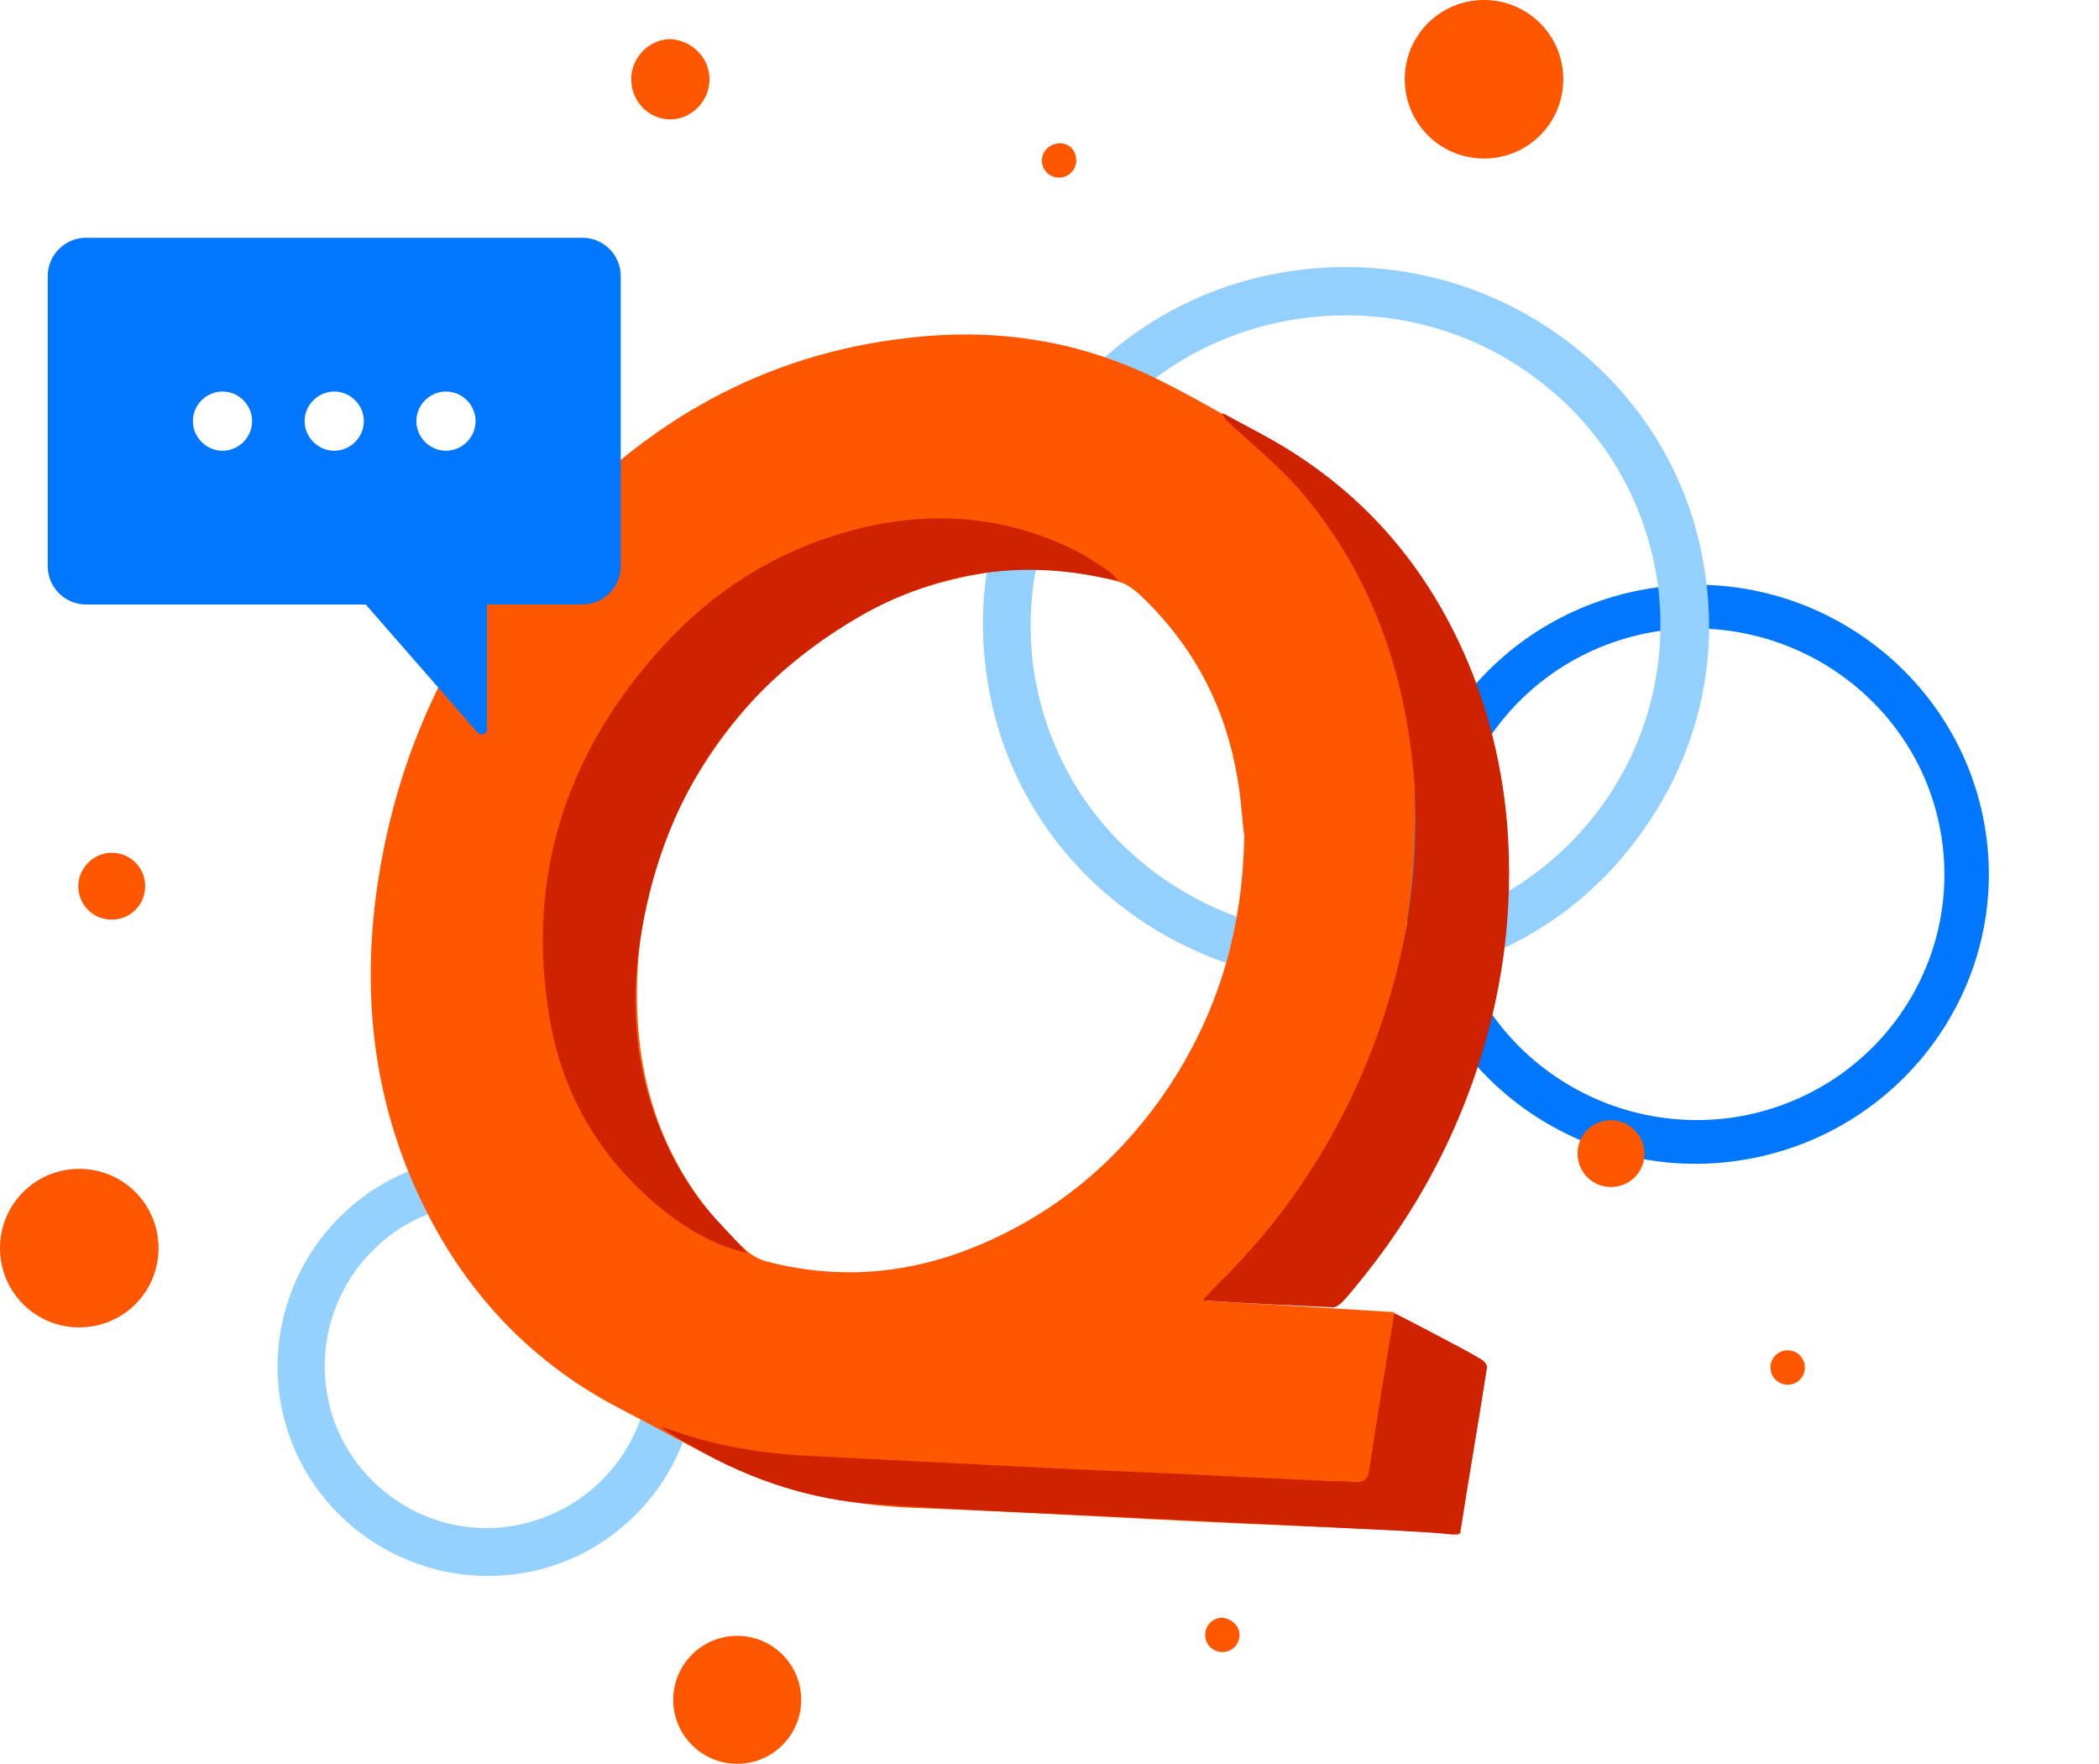
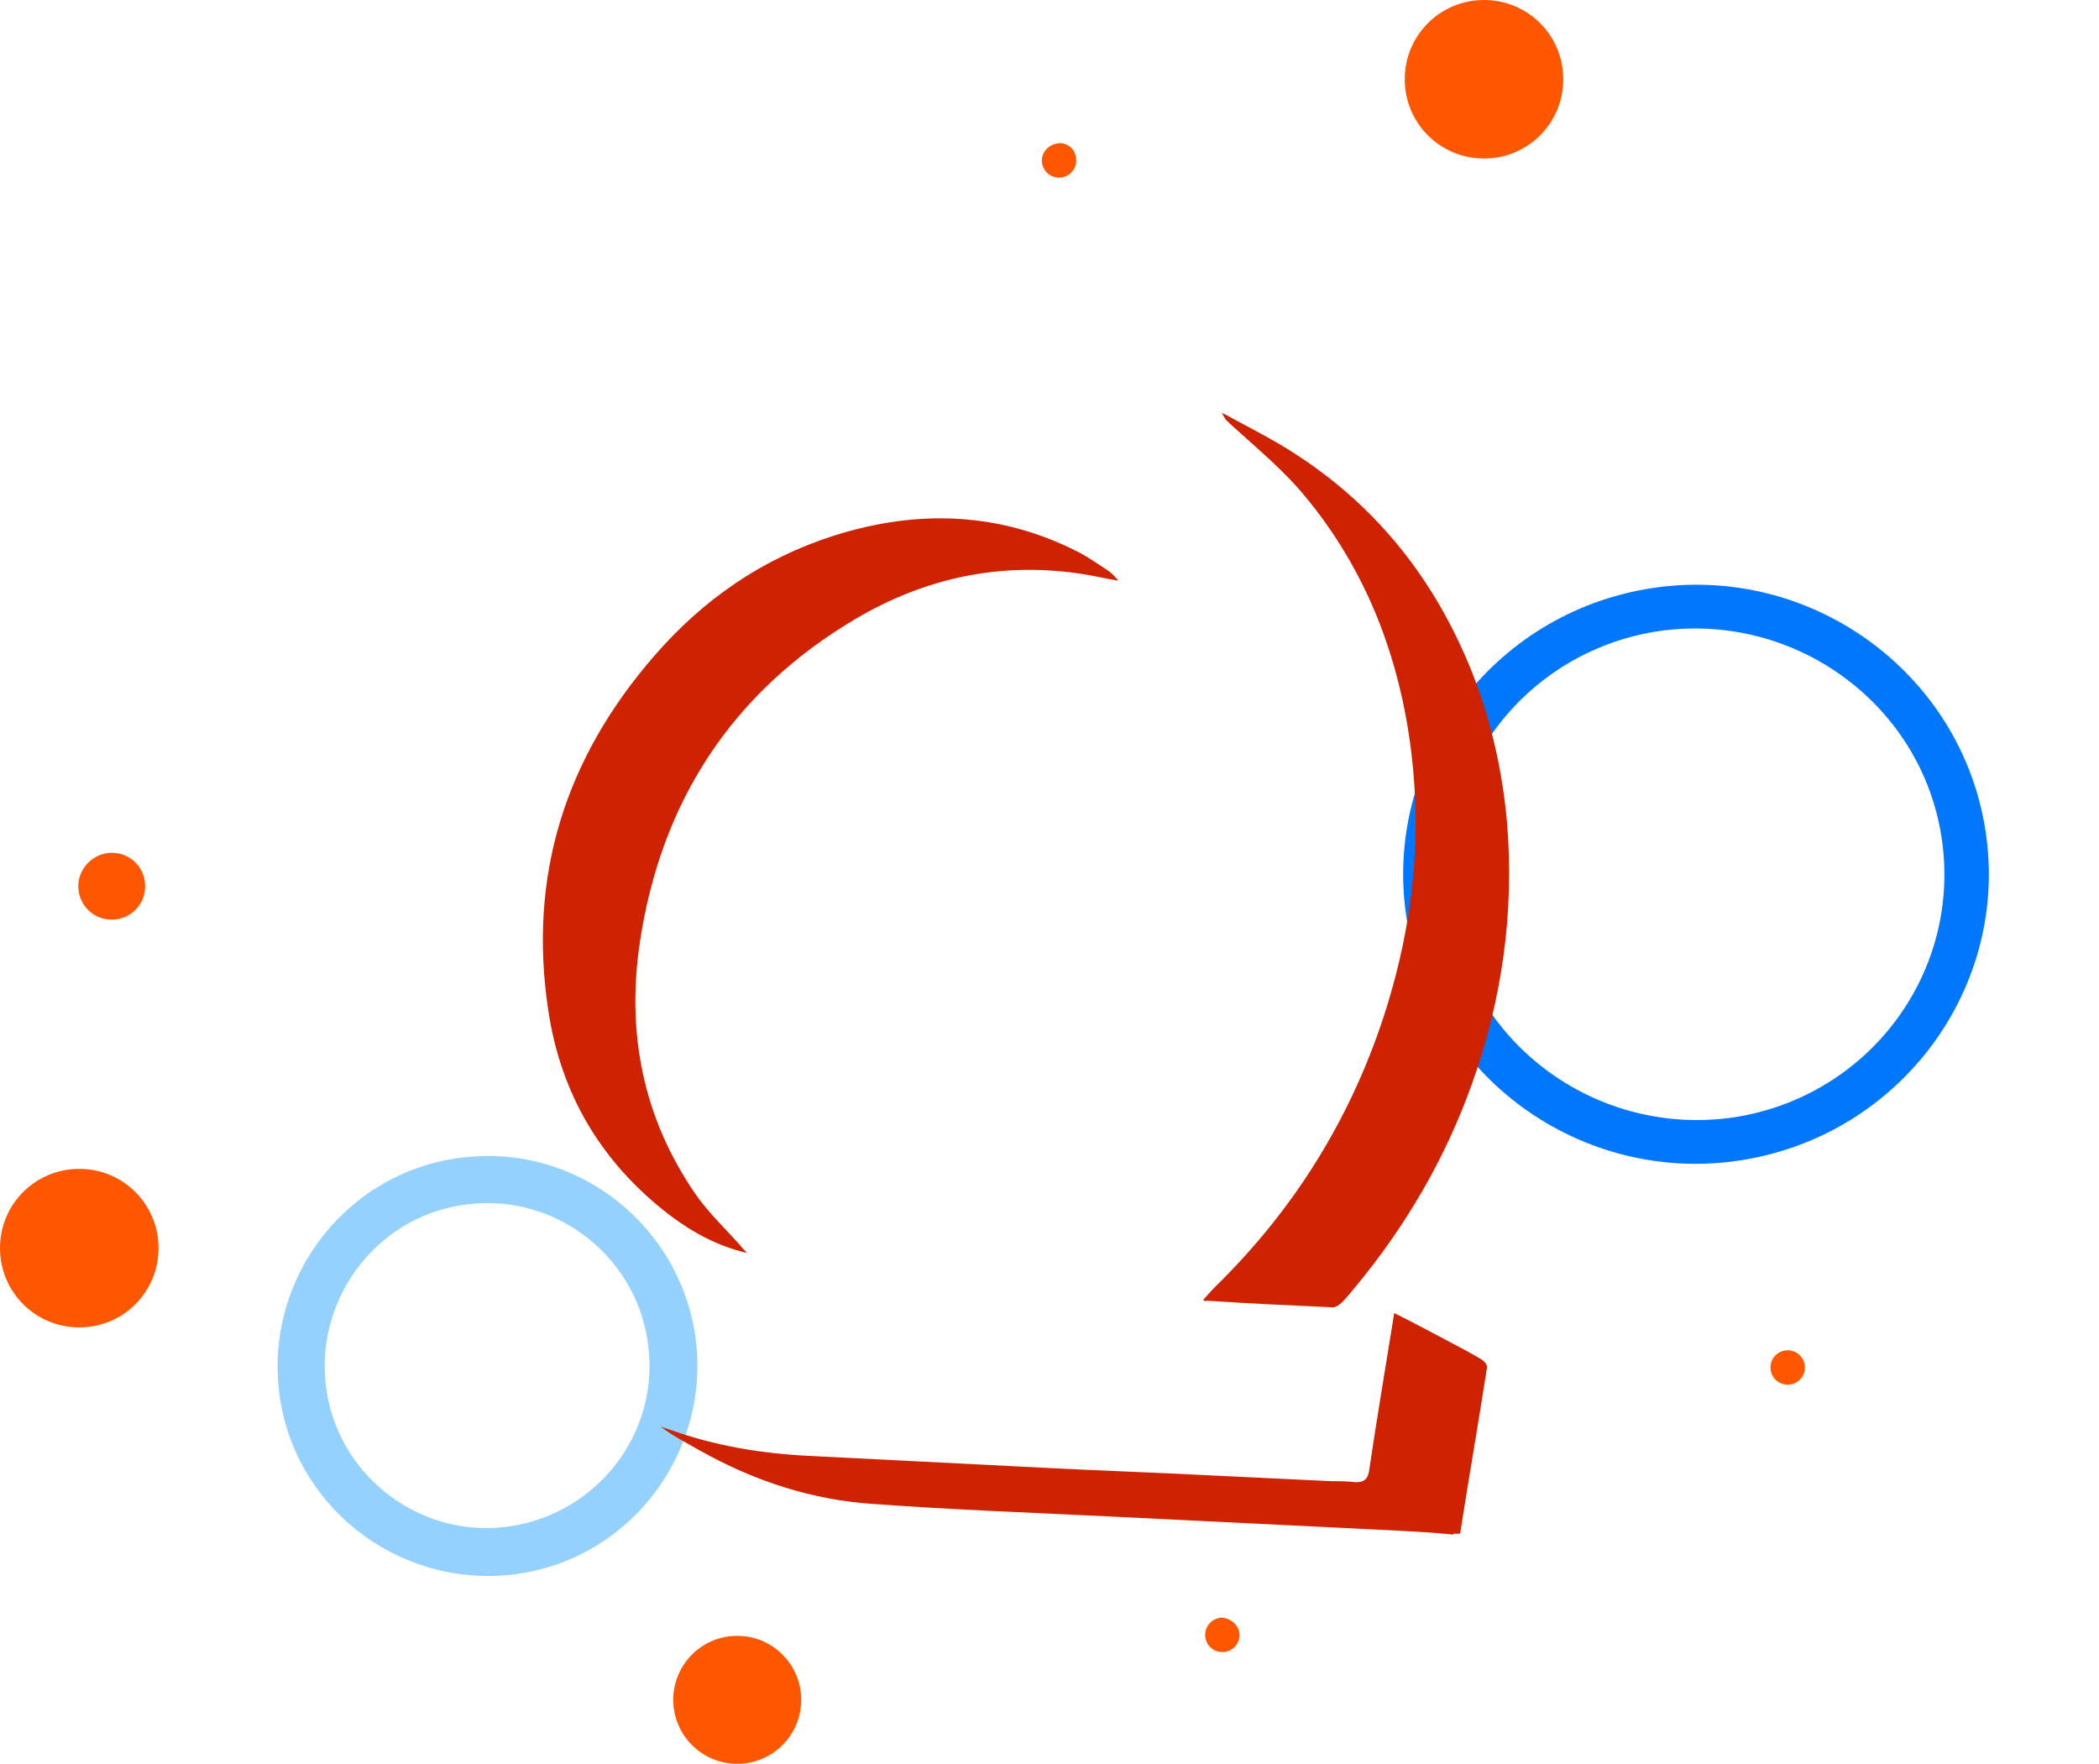
<svg xmlns="http://www.w3.org/2000/svg" id="Layer_1" x="0px" y="0px" viewBox="0 0 219.8 184.7" style="enable-background:new 0 0 219.8 184.7;" xml:space="preserve">
  <style type="text/css">	.st0{fill-rule:evenodd;clip-rule:evenodd;fill:#FF5700;}	.st1{fill-rule:evenodd;clip-rule:evenodd;fill:#94D1FF;}	.st2{fill-rule:evenodd;clip-rule:evenodd;fill:#0077FC;}	.st3{fill-rule:evenodd;clip-rule:evenodd;fill:#93D0FF;}	.st4{fill-rule:evenodd;clip-rule:evenodd;fill:#CE2200;}</style>
  <g id="Home_x2C_-About_x2C_-Careers">
    <g id="Homepage-v2" transform="translate(-937, -2033)">
      <g id="how-we-can-help-graphic" transform="translate(937, 2033)">
        <path id="Fill-1" class="st0" d="M16.6,130.7c0,4.6-3.7,8.3-8.3,8.3S0,135.3,0,130.7c0-4.6,3.7-8.3,8.3-8.3    S16.6,126.1,16.6,130.7" />
        <path id="Fill-3" class="st0" d="M163.7,8.3c0,4.6-3.7,8.3-8.3,8.3s-8.3-3.7-8.3-8.3s3.7-8.3,8.3-8.3S163.7,3.7,163.7,8.3" />
        <path id="Fill-6" class="st0" d="M83.9,178c0,3.7-3,6.7-6.7,6.7c-3.7,0-6.7-3-6.7-6.7c0-3.7,3-6.7,6.7-6.7    C80.9,171.3,83.9,174.3,83.9,178" />
-         <path id="Fill-8" class="st0" d="M74.3,8.3c0,2.3-1.9,4.2-4.1,4.2c-2.3,0-4.1-1.9-4.1-4.2s1.9-4.2,4.1-4.2    C72.4,4.2,74.3,6,74.3,8.3" />
        <path id="Fill-74" class="st1" d="M34.1,144.9c1,9.3,9.5,16.1,18.8,15s16.1-9.5,15-18.8c-1-9.3-9.5-16.1-18.8-15    C39.8,127.1,33.1,135.6,34.1,144.9 M72.9,140.6c1.3,12.1-7.4,23-19.4,24.3c-12.1,1.3-23-7.4-24.3-19.4    c-1.3-12.1,7.4-23,19.4-24.3C60.6,119.8,71.5,128.5,72.9,140.6" />
        <path id="Fill-38" class="st2" d="M173.6,66.1c-14.2,2.2-23.9,15.3-21.7,29.4c2.2,14,15.5,23.6,29.7,21.5    c14.2-2.2,23.9-15.3,21.7-29.4C201.1,73.6,187.8,64,173.6,66.1 M182.3,121.5c-16.7,2.6-32.4-8.8-35-25.3s8.9-32,25.6-34.6    s32.4,8.8,35,25.3C210.5,103.4,199,118.9,182.3,121.5" />
-         <path id="Fill-41" class="st3" d="M135.9,33.4c-8.7,1.3-16.4,5.9-21.6,12.9c-5.2,7-7.3,15.6-6,24.2c1.4,8.6,6,16.1,13.1,21.2    c7.1,5.1,15.8,7.2,24.5,5.9c8.7-1.3,16.4-5.9,21.6-12.9c5.2-7,7.3-15.6,6-24.2c-1.4-8.6-6-16.1-13.1-21.2    C153.4,34.2,144.7,32.1,135.9,33.4 M146.8,102.5c-10,1.5-20.1-0.9-28.3-6.8c-8.2-5.9-13.6-14.6-15.1-24.5    c-1.6-9.9,0.9-19.8,6.9-27.9c6-8.1,14.8-13.4,24.8-14.9c10-1.5,20.1,0.9,28.3,6.8c8.2,5.9,13.6,14.6,15.1,24.5    c1.6,9.9-0.9,19.8-6.9,27.9C165.7,95.7,156.9,101,146.8,102.5" />
-         <path id="Fill-48" class="st0" d="M130.3,87.6c-0.2-1.4-0.3-3.7-0.7-6c-1.2-7.3-4.4-13.6-9.7-18.8c-0.7-0.7-1.6-1.5-2.5-1.8    c-5-1.6-10.2-1.8-15.4-0.8c-10.1,1.9-18.3,7.1-24.7,14.9c-6.8,8.3-10.5,17.8-10.6,28.6c-0.1,10.6,3.3,19.8,11.3,27.1    c0.6,0.6,1.5,1.1,2.3,1.3c8.8,2.3,17.2,1,25.2-3.1c7.5-3.8,13.4-9.5,17.8-16.6C127.8,105,130.1,97.1,130.3,87.6 M152.8,160.7    h-0.5c-0.5-0.1-1-0.2-1.5-0.2c-7.2-0.4-14.5-0.7-21.7-1c-11.1-0.5-22.3-1.2-33.4-1.6c-7.3-0.3-14.3-1.8-20.8-5.1    c-3.3-1.7-6.5-3.5-9.8-5.2c-10.1-5.2-17.2-13.2-21.7-23.4c-4.5-10.2-5.5-21-3.8-32c2.2-14.2,8.2-26.6,18.2-37.2    C67.8,44.1,80,37.1,95,35.4c9.1-1.1,17.8,0.2,26,4.2c4.5,2.2,8.8,4.8,13.1,7.3c1.6,0.9,3.1,2,4.6,3c-0.1,0.1-0.1,0.2-0.2,0.3    c-0.9-0.5-1.8-1-2.7-1.5c-0.9-0.5-1.7-0.9-2.6-1.4c-0.1,0.1-0.1,0.2-0.2,0.3c0.8,0.9,1.6,1.7,2.4,2.6c8.7,10.1,12.8,22,12.8,35.1    c0,18.9-6.9,35.1-20.2,48.8c-0.6,0.6-1.1,1.2-1.9,2.1c6.9,0.4,13.4,0.8,19.9,1.2c0,0.4,0,0.7-0.1,0.9c-0.8,5.3-1.6,10.6-2.5,15.9    c-0.1,0.7,0.1,1,0.7,1.4c2.4,1.3,4.8,2.6,7.2,3.9C151.9,159.8,152.3,160.3,152.8,160.7" />
        <path id="Fill-50" class="st4" d="M152.2,160.7c-1.8-0.2-3.7-0.3-5.5-0.4c-10.2-0.5-20.4-1-30.5-1.5c-8.2-0.4-16.4-0.7-24.6-1.3    c-6.5-0.4-12.6-2.4-18.3-5.6c-1.4-0.8-2.8-1.5-4.1-2.5c0.6,0.2,1.2,0.4,1.8,0.6c4.7,1.6,9.6,2.3,14.6,2.5    c7.9,0.4,15.8,0.8,23.7,1.2c5.8,0.3,11.7,0.5,17.5,0.8c4.2,0.2,8.4,0.4,12.5,0.6c0.8,0,1.7,0,2.5,0.1c1.1,0.1,1.5-0.4,1.6-1.4    c0.8-5.4,1.7-10.7,2.6-16.3c1.8,0.9,3.5,1.8,5.2,2.7c1.3,0.7,2.7,1.4,4,2.2c0.3,0.2,0.6,0.6,0.5,0.9c-0.9,5.8-1.9,11.5-2.8,17.3    H152.2z" />
        <path id="Fill-52" class="st4" d="M78.2,131.2c-3-0.7-5.6-2.1-8-3.9c-7.2-5.5-11.5-12.7-12.8-21.6c-2.1-14,1.8-26.3,11.1-37    c5.1-5.9,11.3-10.2,18.8-12.6c8.8-2.8,17.5-2.5,25.8,1.8c0.9,0.5,1.8,1.1,2.7,1.7c0.5,0.3,0.9,0.7,1.3,1.2    c-1.3-0.2-2.5-0.5-3.8-0.7c-8.5-1.3-16.4,0.4-23.7,4.7C76.6,72.5,69.2,84,67,98.7c-1.4,9.4,0.3,18.3,5.8,26.3    c1.3,1.9,3.1,3.6,4.7,5.4C77.7,130.7,78,130.9,78.2,131.2" />
        <path id="Fill-54" class="st4" d="M126,136.1c0.4-0.4,0.8-0.9,1.2-1.3c8.5-8.3,14.5-18.1,18-29.3c2.7-8.7,3.7-17.5,2.6-26.6    c-1.2-10-4.7-19.2-11.2-27c-2.4-2.9-5.4-5.3-8.2-7.9c-0.1-0.1-0.4-0.7-0.5-0.8c0.3,0.2,0.2,0.1,0.4,0.2c2,1.1,4,2.1,6,3.3    c8.3,5,14.4,11.9,18.5,20.6c2.8,5.9,4.4,12.2,5,18.7c0.8,9.5-0.5,18.7-3.7,27.6c-2.8,7.8-6.9,14.8-12.2,21.2    c-0.4,0.5-0.9,1.1-1.4,1.6c-0.2,0.2-0.6,0.5-0.9,0.5c-4.4-0.2-8.8-0.4-13.3-0.7C126.3,136.3,126.2,136.3,126,136.1" />
-         <path id="Fill-78" class="st2" d="M46.7,47.2c-1.7,0-3.1-1.4-3.1-3.1c0-1.7,1.4-3.1,3.1-3.1c1.7,0,3.1,1.4,3.1,3.1    C49.8,45.8,48.4,47.2,46.7,47.2 M35,47.2c-1.7,0-3.1-1.4-3.1-3.1c0-1.7,1.4-3.1,3.1-3.1s3.1,1.4,3.1,3.1    C38.1,45.8,36.7,47.2,35,47.2 M23.3,47.2c-1.7,0-3.1-1.4-3.1-3.1c0-1.7,1.4-3.1,3.1-3.1c1.7,0,3.1,1.4,3.1,3.1    C26.4,45.8,25,47.2,23.3,47.2 M61,24.9H9c-2.2,0-4,1.8-4,4v30.4c0,2.2,1.8,4,4,4h29.3l11.7,13.4c0.4,0.4,1,0.2,1-0.4v-13H61    c2.2,0,4-1.8,4-4V28.9C65,26.7,63.2,24.9,61,24.9" />
        <path id="Fill-80" class="st0" d="M15.2,92.8c0,2-1.6,3.5-3.5,3.5c-2,0-3.5-1.6-3.5-3.5s1.6-3.5,3.5-3.5    C13.6,89.3,15.2,90.8,15.2,92.8" />
-         <path id="Fill-82" class="st0" d="M172.2,120.8c0,2-1.6,3.5-3.5,3.5c-2,0-3.5-1.6-3.5-3.5c0-2,1.6-3.5,3.5-3.5    C170.6,117.3,172.2,118.9,172.2,120.8" />
        <path id="Fill-86" class="st0" d="M189,143.2c0,1-0.8,1.8-1.8,1.8s-1.8-0.8-1.8-1.8s0.8-1.8,1.8-1.8S189,142.2,189,143.2" />
        <path id="Fill-88" class="st0" d="M129.8,171.2c0,1-0.8,1.8-1.8,1.8c-1,0-1.8-0.8-1.8-1.8s0.8-1.8,1.8-1.8    C129,169.5,129.8,170.3,129.8,171.2" />
        <path id="Fill-91" class="st0" d="M112.7,16.8c0,1-0.8,1.8-1.8,1.8s-1.8-0.8-1.8-1.8S110,15,111,15S112.7,15.8,112.7,16.8" />
      </g>
    </g>
  </g>
</svg>